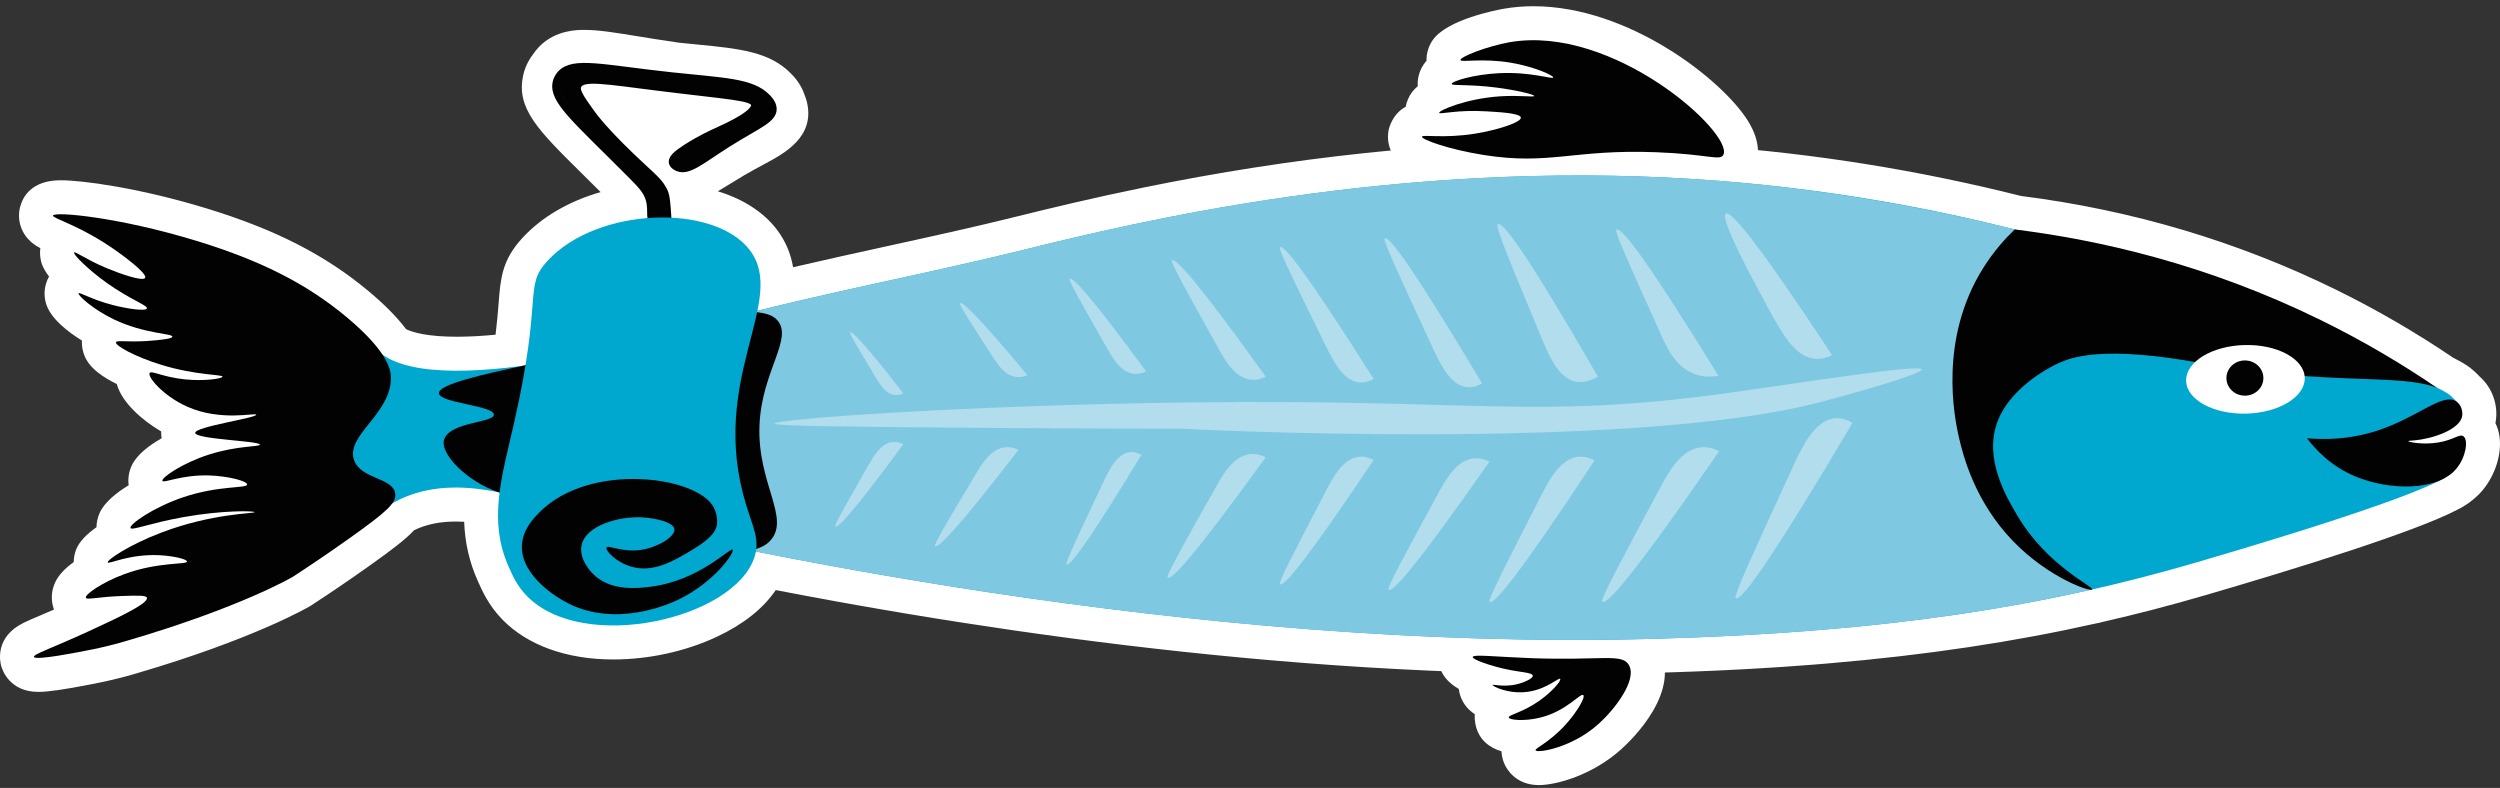
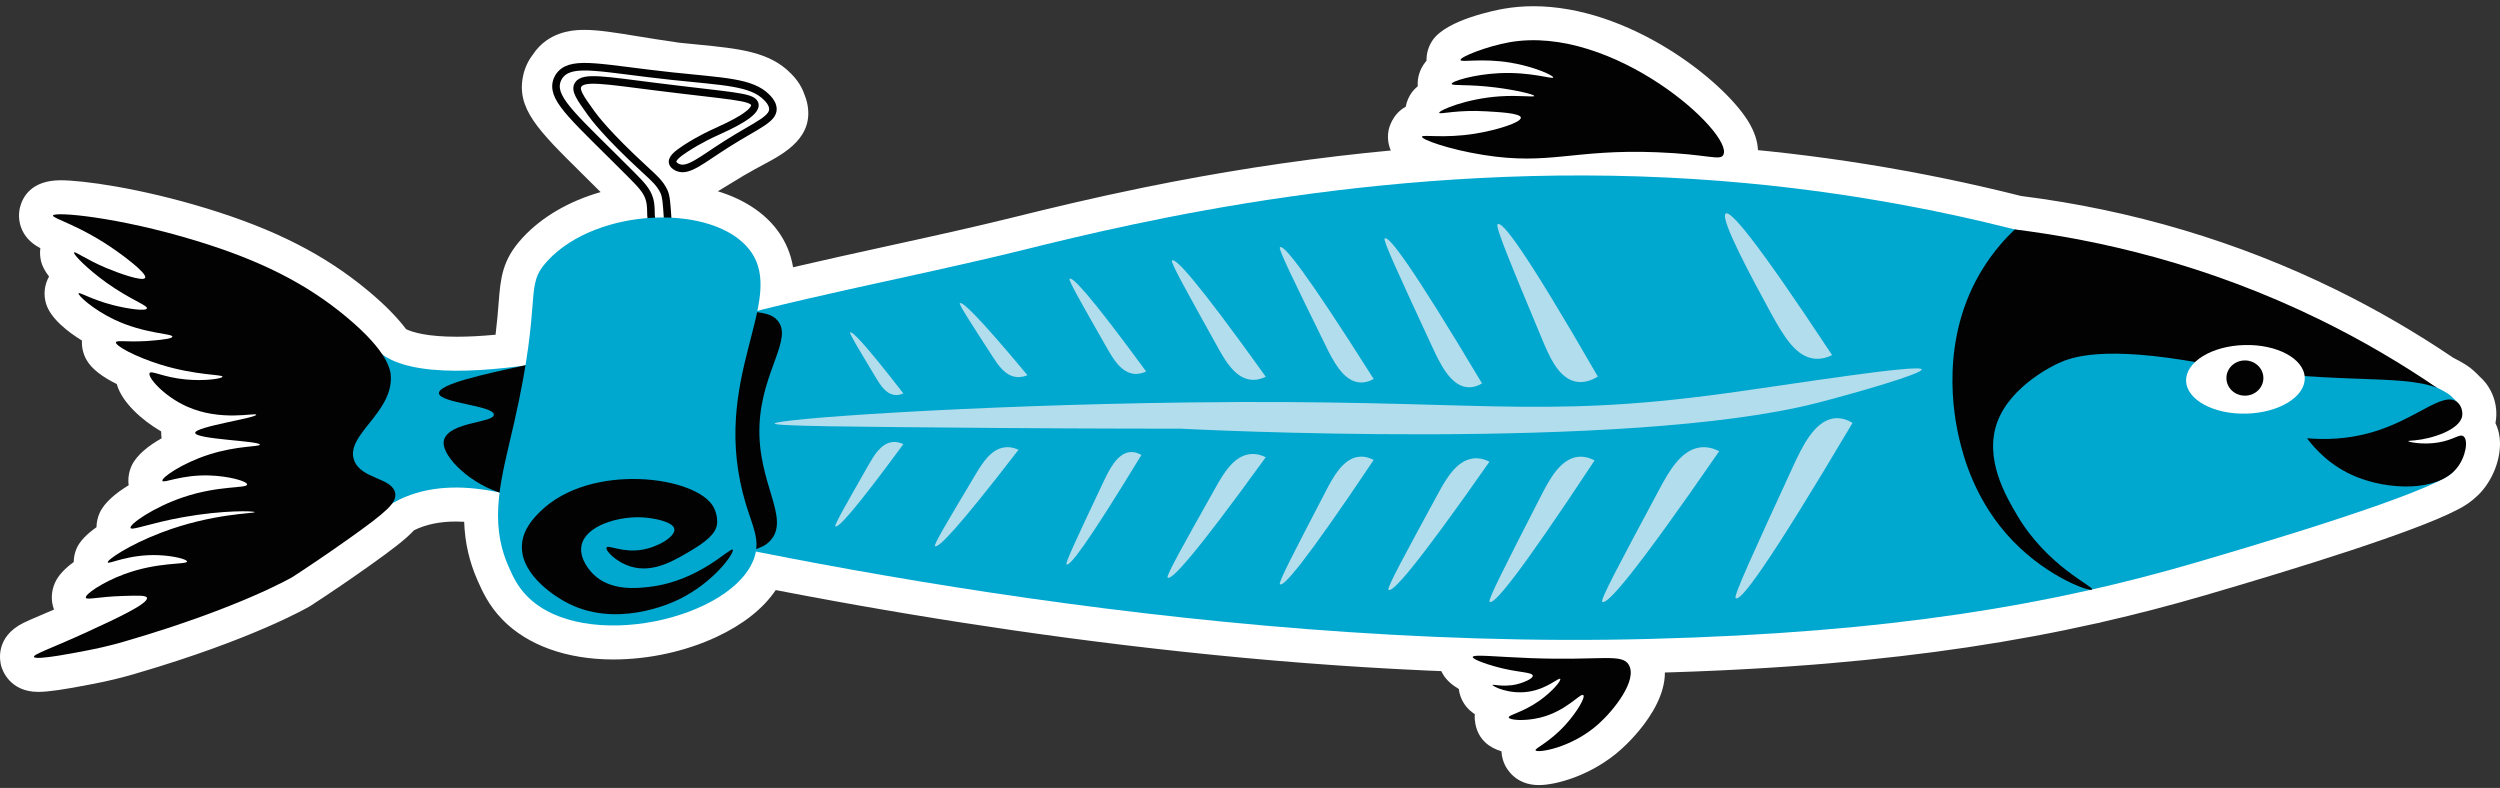
<svg xmlns="http://www.w3.org/2000/svg" width="257" height="81" viewBox="0 0 257 81" fill="none">
  <rect x="0" y="0" width="257" height="81" fill="#333333" stroke="none" />
  <g clip-path="url(#clip0_28_118)">
    <path d="M3.936 71.126C1.008 71.126 0.245 68.903 0.122 68.458C-0.011 67.985 -0.54 65.489 2.426 64.025C2.856 63.813 3.403 63.58 4.16 63.258C4.576 63.081 5.037 62.885 5.551 62.661C5.22 61.767 5.256 60.792 5.652 59.905C6.014 59.098 6.739 58.383 7.579 57.778C7.583 57.322 7.673 56.863 7.851 56.432C8.18 55.636 8.953 54.88 9.918 54.198C9.925 53.706 10.031 53.212 10.236 52.749C10.723 51.653 11.924 50.674 13.227 49.883C13.139 49.215 13.239 48.518 13.53 47.883C14.046 46.756 15.306 45.797 16.613 45.057C16.597 44.944 16.585 44.828 16.578 44.708C16.57 44.588 16.568 44.47 16.571 44.354C14.565 43.187 12.589 41.38 12.043 39.609C12.03 39.566 12.018 39.524 12.006 39.481C10.602 38.791 9.389 37.937 8.85 36.919C8.533 36.32 8.389 35.664 8.426 35.011C6.982 34.118 5.187 32.741 4.729 31.196C4.453 30.265 4.568 29.262 5.042 28.427C4.296 27.449 4.205 26.84 4.156 26.516C4.105 26.18 4.104 25.841 4.149 25.509C4.116 25.492 4.083 25.475 4.051 25.457C2.077 24.404 1.744 22.563 2.059 21.306C2.322 20.266 3.212 18.532 6.235 18.532C8.458 18.532 14.283 19.301 21.224 21.42C28.301 23.582 33.448 26.214 37.914 29.953C39.559 31.329 40.819 32.606 41.744 33.837C42.433 34.17 43.925 34.616 46.974 34.616C48.166 34.616 49.495 34.546 50.944 34.408C51.109 33.064 51.191 32.017 51.257 31.17C51.459 28.601 51.605 26.744 53.702 24.461C55.686 22.303 58.495 20.676 61.745 19.747C61.047 19.05 60.403 18.413 59.811 17.828C55.307 13.377 53.046 11.142 53.784 7.752C53.95 6.986 54.283 6.264 54.755 5.644C54.962 5.324 55.201 5.024 55.447 4.779C57.122 3.073 59.354 3.073 60.088 3.073C61.535 3.073 63.241 3.351 65.602 3.736C66.821 3.934 68.201 4.159 69.794 4.387C70.47 4.458 71.105 4.52 71.701 4.578C76.007 5.001 79.118 5.306 81.327 7.578C81.606 7.864 82.329 8.603 82.71 9.754C82.815 10.007 82.897 10.259 82.957 10.518C83.786 14.078 80.652 15.758 78.578 16.87C77.954 17.204 77.247 17.583 76.461 18.044C75.922 18.361 75.436 18.662 74.996 18.934C74.578 19.194 74.18 19.44 73.794 19.665C76.387 20.454 78.496 21.804 79.864 23.605C80.811 24.852 81.309 26.169 81.529 27.472C84.739 26.722 87.954 26.017 91.096 25.328C93.445 24.814 95.875 24.281 98.253 23.74C98.943 23.583 99.634 23.425 100.324 23.264C100.687 23.179 101.05 23.094 101.413 23.008C102.246 22.811 103.078 22.611 103.909 22.407L104.306 22.31C108.163 21.355 112.432 20.328 117.495 19.292C132.897 16.14 147.992 14.542 162.36 14.542C166.431 14.542 170.506 14.671 174.473 14.925C174.962 14.956 175.447 14.99 175.931 15.025C186.626 15.796 197.336 17.519 207.76 20.146C219.15 21.582 230.042 24.823 240.137 29.779C244.287 31.817 248.342 34.171 252.194 36.778C253.244 37.31 253.844 37.691 254.296 38.111L254.361 38.172C254.504 38.304 254.718 38.501 254.951 38.752C256.201 39.865 256.839 41.639 256.559 43.332C256.549 43.387 256.54 43.442 256.529 43.496C256.741 43.927 256.885 44.404 256.953 44.913C257.189 46.67 256.519 48.807 255.247 50.355C254.974 50.688 254.657 51.004 254.279 51.322C254.164 51.42 254.016 51.535 253.862 51.646C253.46 51.939 253.027 52.199 252.573 52.42C248.23 54.688 236.155 58.427 226.766 61.17C223.149 62.227 219.644 63.139 216.061 63.956C215.883 64.011 215.7 64.053 215.513 64.08C206.973 65.999 197.996 67.343 188.078 68.187L187.805 68.211C187.371 68.247 186.932 68.283 186.49 68.318L186.101 68.348C185.294 68.411 184.481 68.471 183.657 68.527L183.223 68.557L181.3 68.68L180.414 68.732C180.015 68.755 178.527 68.836 178.527 68.836C177.879 68.869 177.223 68.901 176.561 68.931L176.328 68.942C175.706 68.969 175.082 68.995 174.454 69.02L174.075 69.035C173.408 69.06 172.768 69.083 172.122 69.104L171.924 69.11C171.179 69.134 170.425 69.157 169.662 69.177L169.168 69.187C168.405 69.206 167.642 69.221 166.879 69.234C166.521 69.24 166.165 69.245 165.808 69.249C165.115 69.258 164.421 69.265 163.728 69.269L162.927 69.275L161.996 69.276C161.415 69.276 160.833 69.275 160.252 69.272C159.904 69.27 159.556 69.267 159.207 69.264C158.546 69.259 157.886 69.251 157.226 69.242L156.301 69.229C155.417 69.213 154.533 69.194 153.65 69.172L152.644 69.145C151.997 69.127 151.353 69.107 150.709 69.085L149.716 69.052C148.839 69.02 147.962 68.985 147.088 68.947L146.156 68.904C145.508 68.874 144.861 68.842 144.216 68.809L143.189 68.755C142.32 68.708 141.45 68.659 140.582 68.606L139.783 68.555C139.112 68.512 138.442 68.469 137.773 68.423L136.74 68.351C135.991 68.298 135.244 68.243 134.499 68.186L133.602 68.116C132.868 68.058 132.136 67.998 131.405 67.937L130.391 67.85C129.722 67.792 129.055 67.733 128.39 67.672L127.663 67.606C126.814 67.527 125.968 67.445 125.125 67.361L124.177 67.266C123.538 67.201 122.9 67.135 122.265 67.067L121.466 66.983C120.627 66.893 119.795 66.801 118.965 66.707L118.113 66.609C117.475 66.536 116.842 66.462 116.212 66.387L115.416 66.292C114.582 66.191 113.754 66.088 112.931 65.984L112.255 65.898C111.592 65.813 110.933 65.728 110.277 65.641L109.53 65.542C108.7 65.431 107.875 65.319 107.056 65.205L106.644 65.147C105.923 65.046 105.206 64.945 104.494 64.842L103.831 64.746C102.184 64.506 100.52 64.256 98.886 64.001L98.346 63.917C97.556 63.793 96.769 63.668 95.991 63.543L95.941 63.535C95.107 63.4 94.282 63.264 93.463 63.128L93.122 63.071C92.338 62.94 91.56 62.808 90.79 62.676L90.724 62.664C89.905 62.524 89.086 62.381 88.275 62.238L88.143 62.214C87.364 62.076 86.587 61.937 85.819 61.798L85.745 61.784C83.763 61.424 81.753 61.047 79.746 60.66C78.461 62.558 76.402 64.195 73.67 65.471C70.466 66.968 66.692 67.793 63.044 67.793C58.261 67.793 54.211 66.334 51.64 63.684C50.225 62.226 49.57 60.746 49.091 59.666C48.246 57.755 47.794 55.79 47.717 53.639C47.429 53.623 47.146 53.614 46.868 53.614C45.206 53.614 43.793 53.907 42.566 54.508C41.667 55.473 40.294 56.513 38.002 58.143C36.011 59.56 33.989 60.937 31.992 62.236L31.925 62.28L31.857 62.32C31.623 62.457 25.99 65.729 13.987 69.235C12.608 69.65 11.022 70.033 9.503 70.319L9.31 70.356C6.543 70.895 4.936 71.126 3.936 71.126Z" fill="white" />
    <path d="M156.94 19.792C155.326 19.792 153.691 19.657 151.941 19.377C147.236 18.628 144.345 17.535 143.347 16.131C142.785 15.34 142.569 14.383 142.738 13.437C142.778 13.215 143.092 11.752 144.509 10.97C144.605 10.43 144.827 9.914 145.164 9.462C145.323 9.249 145.519 9.05 145.745 8.863C145.68 7.96 145.981 7.031 146.586 6.314C146.606 6.29 146.626 6.267 146.647 6.244C146.628 5.502 146.841 4.774 147.27 4.141C148.732 1.985 153.965 1.009 154.557 0.904C155.55 0.729 156.588 0.64 157.639 0.64C167.438 0.64 177.059 8.2 179.691 12.432C181.112 14.716 180.805 16.425 180.297 17.456C179.968 18.123 178.942 19.677 176.53 19.677C176.02 19.677 175.513 19.614 174.812 19.527C173.843 19.408 172.381 19.227 170.179 19.142C169.468 19.115 168.764 19.101 168.089 19.101C165.545 19.101 163.658 19.292 161.834 19.476C160.22 19.638 158.697 19.792 156.941 19.792L156.94 19.792Z" fill="white" />
    <path d="M158.197 80.707C155.831 80.707 154.905 79.079 154.678 78.58C154.54 78.279 154.374 77.805 154.348 77.235C153.18 76.882 151.982 76.098 151.665 74.391C151.614 74.116 151.581 73.782 151.609 73.417C151.281 73.2 150.993 72.952 150.762 72.673C150.318 72.138 150.046 71.497 149.967 70.828C148.637 70.056 147.642 68.871 147.947 66.982C148.066 66.257 148.714 63.914 152.129 63.914C152.737 63.914 153.526 63.959 154.524 64.017C155.399 64.068 156.39 64.125 157.496 64.166C158.549 64.205 159.563 64.224 160.597 64.224C161.728 64.224 162.658 64.201 163.478 64.182C164.094 64.167 164.623 64.154 165.077 64.154C166.373 64.154 169.071 64.154 170.483 66.628C172.979 70.998 167.755 76.039 166.683 77.005C163.664 79.722 159.955 80.707 158.197 80.707L158.197 80.707Z" fill="white" />
-     <path d="M67.194 23.302C66.329 22.614 66.901 21.671 66.577 20.406C66.352 19.523 65.795 18.905 64.713 17.739C59.342 11.956 56.976 9.91 57.434 8.107C57.553 7.637 57.823 7.343 57.917 7.249C59.267 5.876 62.237 6.839 69.324 7.849C74.576 8.599 77.489 8.718 78.993 10.375C79.176 10.577 79.457 10.891 79.553 11.307C79.852 12.589 78.012 13.084 74.694 15.03C72.088 16.558 70.679 17.745 69.626 17.268C69.576 17.246 69.257 17.1 69.133 16.858C68.891 16.38 69.58 15.87 70.498 15.318C72.013 14.408 73.347 13.869 73.665 13.739C75.028 13.175 78.1 11.907 77.716 10.953C77.418 10.211 75.212 10.099 67.747 8.896C62.392 8.034 60.242 7.562 59.666 8.391C59.283 8.943 59.817 9.749 60.857 11.313C61.157 11.764 62.401 13.594 66.196 17.336C67.131 18.258 67.714 18.796 68.092 19.67C68.311 20.172 68.333 20.947 68.379 22.497C68.397 23.106 68.388 23.569 68.054 23.634C67.792 23.686 67.415 23.479 67.194 23.302Z" fill="#030202" />
    <path d="M67.479 23.342C66.591 22.684 67.13 21.722 66.762 20.469C66.506 19.594 65.929 18.996 64.807 17.868C59.239 12.275 56.802 10.313 57.197 8.494C57.3 8.021 57.56 7.718 57.651 7.62C58.952 6.201 61.954 7.06 69.071 7.824C74.346 8.391 77.262 8.409 78.822 10.013C79.013 10.209 79.304 10.513 79.415 10.925C79.757 12.196 77.936 12.755 74.687 14.815C72.137 16.432 70.769 17.667 69.701 17.227C69.65 17.207 69.325 17.072 69.194 16.834C68.935 16.365 69.606 15.831 70.504 15.248C71.987 14.286 73.301 13.701 73.614 13.559C74.957 12.949 77.983 11.575 77.566 10.635C77.242 9.904 75.034 9.869 67.532 8.925C62.15 8.249 59.985 7.852 59.438 8.701C59.075 9.266 59.637 10.053 60.73 11.58C61.045 12.02 62.353 13.806 66.275 17.413C67.241 18.303 67.842 18.82 68.251 19.681C68.487 20.175 68.536 20.948 68.636 22.496C68.675 23.104 68.681 23.567 68.35 23.644C68.09 23.705 67.706 23.511 67.479 23.342Z" stroke="#030202" stroke-width="0.779" stroke-miterlimit="10" />
    <path d="M253 42.894C252.62 44.356 246.862 44.769 247.081 45.829C247.239 46.599 252.058 47.308 252.323 48.145C252.738 49.454 240.034 53.653 225.786 57.817C210.908 62.165 194.464 65.036 169.57 65.683C122.056 66.921 74.131 56.27 57.01 52.167C54.353 51.531 46.563 48.19 40.402 51.701C37.366 53.431 35.465 54.179 33.72 54.051C27.94 53.632 24.83 30.944 28.845 29.142C30.688 28.315 33.279 32.648 34.086 33.346C35.69 34.736 38.077 35.191 38.531 35.73C43.713 41.862 69.57 34.215 69.57 34.215C81.246 30.707 93.309 28.633 105.144 25.702C116.97 22.773 143.353 16.434 174.25 18.412C188.095 19.299 199.416 21.637 207.116 23.587C207.116 23.587 225.242 26.576 234.139 31.552C235.285 32.194 238.057 33.887 242.202 35.846C244.257 36.817 246.348 37.722 248.351 38.798C248.948 39.119 251.379 40.17 251.917 40.67C252.355 41.08 253.272 41.852 253 42.894Z" fill="#00A7CF" />
-     <path d="M210.102 56.985C203.794 51.051 199.49 40.561 202.69 31.067C203.267 29.352 204.465 26.555 207.116 23.587C199.436 21.67 187.72 19.275 174.25 18.412C143.353 16.433 116.97 22.773 105.144 25.703C95.977 27.973 86.674 29.736 77.518 32.042C76.367 36.711 74.331 42.681 76.683 50.438C77.394 52.79 78.133 54.056 77.57 55.843C77.487 56.102 77.375 56.357 77.249 56.608C100.231 61.193 135.003 66.584 169.57 65.684C188.679 65.186 202.802 63.375 215.067 60.596C213.911 59.959 212.043 58.811 210.102 56.985Z" fill="#7EC9E1" />
    <path d="M79.634 43.541C79.623 43.08 99.418 41.655 122.191 41.37C151.948 40.996 157.721 43.136 177.448 40.425C184.019 39.522 197.435 37.373 197.551 37.978C197.635 38.415 190.792 40.387 186.952 41.382C186.951 41.382 186.904 41.394 186.867 41.403C167.183 46.484 121.559 44.079 121.372 44.069C121.37 44.069 111.759 44.069 102.572 43.995C87.285 43.873 79.641 43.812 79.634 43.541Z" fill="#B2DDEC" />
    <path d="M152.352 39.414C144.939 26.994 142.7 24.138 142.341 24.526C142.164 24.717 143.854 28.364 147.236 35.661C148.02 37.352 149.055 39.517 150.691 39.785C151.372 39.896 151.958 39.648 152.352 39.414Z" fill="#B2DDEC" />
    <path d="M153.116 47.463C145.431 58.443 143.109 60.968 142.736 60.625C142.553 60.456 144.306 57.231 147.812 50.781C148.625 49.286 149.697 47.372 151.395 47.135C152.1 47.037 152.708 47.257 153.116 47.463Z" fill="#B2DDEC" />
    <path d="M164.257 38.709C156.721 25.638 154.379 22.635 153.95 23.065C153.709 23.308 155.307 27.14 158.5 34.805C159.25 36.605 160.123 38.632 161.711 39.154C162.729 39.487 163.661 39.078 164.257 38.709Z" fill="#B2DDEC" />
    <path d="M163.919 47.335C155.93 59.451 153.516 62.236 153.129 61.858C152.938 61.672 154.76 58.112 158.405 50.997C159.25 49.346 160.365 47.234 162.13 46.974C162.864 46.864 163.496 47.108 163.919 47.335Z" fill="#B2DDEC" />
-     <path d="M176.653 38.627C169.039 26.264 166.61 23.266 166.163 23.614C165.948 23.782 167.573 27.375 170.824 34.562C171.358 35.742 172.143 37.423 173.743 38.246C174.871 38.826 175.965 38.753 176.653 38.627Z" fill="#B2DDEC" />
    <path d="M176.733 46.385C167.83 59.291 165.139 62.259 164.709 61.857C164.496 61.658 166.526 57.867 170.589 50.285C171.53 48.528 172.772 46.277 174.739 46C175.556 45.883 176.261 46.143 176.733 46.385Z" fill="#B2DDEC" />
    <path d="M188.342 36.507C180.302 24.33 177.871 21.62 177.405 21.955C176.742 22.431 180.263 28.901 181.979 32.056C183.429 34.722 184.668 36.678 186.528 36.87C187.269 36.947 187.905 36.721 188.342 36.507Z" fill="#B2DDEC" />
    <path d="M190.442 43.472C181.541 58.488 178.852 61.942 178.421 61.474C178.209 61.242 180.239 56.832 184.299 48.009C185.241 45.965 186.482 43.347 188.448 43.023C189.267 42.889 189.97 43.19 190.442 43.472Z" fill="#B2DDEC" />
    <path d="M141.213 38.958C134.074 27.67 131.917 25.075 131.571 25.427C131.4 25.601 133.03 28.916 136.286 35.547C137.04 37.084 138.037 39.052 139.614 39.295C140.27 39.396 140.835 39.169 141.213 38.958Z" fill="#B2DDEC" />
    <path d="M141.213 47.285C134.074 57.936 131.917 60.386 131.571 60.052C131.4 59.888 133.03 56.761 136.286 50.504C137.04 49.053 138.037 47.197 139.614 46.967C140.27 46.871 140.835 47.084 141.213 47.285Z" fill="#B2DDEC" />
    <path d="M130.12 38.726C122.98 28.762 120.823 26.469 120.477 26.78C120.306 26.934 121.936 29.862 125.193 35.715C125.947 37.071 126.943 38.809 128.521 39.025C129.177 39.113 129.741 38.914 130.12 38.726Z" fill="#B2DDEC" />
    <path d="M130.12 47.001C122.649 57.323 120.392 59.698 120.03 59.376C119.852 59.216 121.556 56.183 124.964 50.12C125.753 48.714 126.796 46.915 128.447 46.692C129.132 46.6 129.723 46.807 130.12 47.001Z" fill="#B2DDEC" />
    <path d="M117.824 38.185C111.992 30.24 110.231 28.412 109.949 28.66C109.809 28.782 111.139 31.117 113.8 35.785C114.416 36.866 115.23 38.251 116.518 38.422C117.054 38.493 117.515 38.335 117.824 38.185Z" fill="#B2DDEC" />
    <path d="M117.337 46.77C111.635 56.145 109.912 58.301 109.637 58.009C109.5 57.864 110.8 55.111 113.402 49.604C114.005 48.327 114.801 46.692 116.061 46.49C116.583 46.406 117.034 46.594 117.337 46.77Z" fill="#B2DDEC" />
    <path d="M105.621 38.568C100.473 32.395 98.918 30.974 98.669 31.168C98.546 31.263 99.72 33.076 102.069 36.703C102.613 37.544 103.332 38.62 104.468 38.753C104.94 38.808 105.348 38.684 105.621 38.568Z" fill="#B2DDEC" />
    <path d="M104.704 46.236C98.342 54.496 96.421 56.396 96.113 56.139C95.962 56.011 97.412 53.584 100.314 48.731C100.987 47.608 101.875 46.167 103.279 45.989C103.863 45.915 104.367 46.08 104.704 46.236Z" fill="#B2DDEC" />
    <path d="M92.864 40.442C88.809 35.214 87.585 34.011 87.389 34.175C87.292 34.255 88.217 35.791 90.065 38.863C90.494 39.575 91.06 40.485 91.955 40.599C92.328 40.645 92.649 40.54 92.864 40.442Z" fill="#B2DDEC" />
    <path d="M92.864 45.659C87.687 52.705 86.123 54.324 85.872 54.104C85.749 53.996 86.93 51.927 89.292 47.787C89.838 46.829 90.561 45.6 91.705 45.449C92.18 45.386 92.589 45.527 92.864 45.659Z" fill="#B2DDEC" />
    <path d="M73.635 41.962C69.581 38.153 68.356 37.276 68.16 37.395C68.063 37.454 68.988 38.574 70.836 40.811C71.265 41.33 71.831 41.994 72.727 42.075C73.099 42.11 73.42 42.033 73.635 41.962Z" fill="#B2DDEC" />
    <path d="M72.555 45.84C68.501 49.649 67.276 50.526 67.08 50.407C66.983 50.348 67.908 49.228 69.756 46.99C70.185 46.472 70.751 45.808 71.646 45.727C72.019 45.691 72.34 45.769 72.555 45.84Z" fill="#B2DDEC" />
    <path d="M63.465 42.148C60.373 39.654 59.552 39.176 59.451 39.282C59.315 39.428 60.49 40.639 60.95 41.111C61.78 41.963 62.18 42.208 62.65 42.25C62.983 42.281 63.272 42.212 63.465 42.148Z" fill="#B2DDEC" />
    <path d="M62.385 45.654C58.742 49.087 57.641 49.876 57.464 49.768C57.377 49.716 58.208 48.708 59.87 46.691C60.255 46.224 60.764 45.626 61.57 45.552C61.903 45.521 62.192 45.59 62.385 45.654Z" fill="#B2DDEC" />
    <path d="M40.184 38.785C40.171 38.12 39.983 36.24 35.671 32.632C31.462 29.107 26.663 26.735 20.204 24.762C12.049 22.272 5.555 21.734 5.448 22.156C5.371 22.462 8.293 23.17 12.049 25.852C12.378 26.088 15.182 28.09 14.917 28.565C14.686 28.98 12.204 28.084 10.941 27.556C8.844 26.676 7.725 25.81 7.618 25.953C7.484 26.128 9.008 27.672 10.941 29.058C13.378 30.803 15.207 31.39 15.102 31.704C14.997 32.023 13.057 31.738 11.565 31.351C9.386 30.783 8.171 30.001 8.08 30.153C7.969 30.334 9.523 31.792 11.737 32.847C14.869 34.338 17.739 34.27 17.72 34.61C17.708 34.808 16.727 34.909 15.993 34.984C13.373 35.255 12.002 34.916 11.919 35.182C11.812 35.529 13.944 36.701 16.601 37.511C20.169 38.6 22.88 38.488 22.875 38.722C22.871 38.914 21.07 39.205 19.035 39.002C16.734 38.772 15.567 38.052 15.383 38.349C15.137 38.748 16.813 40.718 19.223 41.796C22.725 43.363 26.307 42.387 26.34 42.634C26.384 42.959 20.027 43.869 20.065 44.498C20.106 45.17 26.72 45.318 26.714 45.709C26.712 45.941 24.381 45.798 21.471 46.733C18.677 47.63 16.565 49.128 16.695 49.434C16.81 49.709 18.618 48.797 21.471 48.875C23.482 48.93 25.421 49.463 25.403 49.807C25.383 50.224 22.522 49.876 18.849 51.111C15.754 52.152 13.262 53.92 13.418 54.277C13.545 54.573 15.413 53.774 18.849 53.161C22.969 52.423 26.166 52.52 26.178 52.649C26.192 52.799 21.855 52.75 16.601 54.744C13.207 56.032 10.972 57.587 11.076 57.817C11.173 58.034 13.258 56.94 16.32 57.073C17.833 57.138 19.233 57.488 19.223 57.725C19.209 58.066 16.28 57.726 12.762 59.029C10.513 59.862 8.697 61.116 8.828 61.451C8.928 61.703 10.095 61.341 12.668 61.264C14.237 61.217 15.025 61.193 15.103 61.451C15.285 62.05 11.901 63.61 9.11 64.896C5.38 66.616 3.412 67.252 3.489 67.527C3.606 67.947 8.377 66.975 8.858 66.885C11.161 66.452 12.836 65.932 13.007 65.882C24.732 62.457 30.086 59.308 30.086 59.308C31.531 58.368 33.569 57.008 35.977 55.296C39.781 52.59 40.752 51.699 40.632 50.75C40.419 49.072 37.066 49.29 36.389 47.272C35.533 44.723 40.257 42.525 40.184 38.785Z" fill="#030202" />
    <path d="M79.866 32.877C79.325 32.304 78.621 32.202 77.517 32.042C73.849 31.511 70.822 33.341 69.569 34.214L69.568 34.215H69.565C65.081 35.168 59.764 36.305 53.771 37.599C49.732 38.471 45.063 39.498 45.123 40.429C45.189 41.438 50.767 41.69 50.769 42.625C50.772 43.471 46.341 43.346 45.673 45.134C45.128 46.59 48 49.496 51.226 50.596C52.144 50.909 52.748 50.959 53.671 51.094C55.897 51.418 58.017 52.075 62.166 53.377C71.176 56.203 73.685 57.782 77.248 56.608C78.103 56.326 78.676 56.137 79.189 55.574C81.294 53.265 77.83 49.684 78.075 43.716C78.305 38.104 81.636 34.751 79.866 32.877Z" fill="#030202" />
    <path d="M52.283 58.244C50.172 53.472 51.571 49.069 52.832 43.546C55.861 30.267 53.795 29.524 56.275 26.825C61.39 21.262 73.415 20.892 77.081 25.718C81.038 30.927 72.767 38.917 76.682 51.84C77.395 54.191 78.134 55.458 77.569 57.243C75.561 63.606 59.956 67.237 54.148 61.251C53.164 60.238 52.706 59.199 52.283 58.244Z" fill="#00A7CF" />
    <path d="M207.117 23.587C206.196 24.464 204.984 25.777 203.863 27.567C199.316 34.828 200.863 42.802 201.413 45.118C201.827 46.856 203.012 51.578 206.968 55.656C210.574 59.372 214.884 60.88 215.068 60.595C215.264 60.29 210.477 58.227 207.383 53.003C206.228 51.054 203.897 47.118 205.353 43.308C206.776 39.58 211.241 37.505 211.602 37.34C212.95 36.723 216.2 35.476 226.352 37.34C239.117 39.681 246.668 38.341 250.532 39.872C247.072 37.512 243.099 35.127 238.597 32.916C226.742 27.095 215.616 24.641 207.117 23.587Z" fill="#030202" />
    <path d="M237.158 45.053C238.01 46.188 239.605 47.936 242.175 48.997C245.552 50.389 250.55 50.567 252.547 48.138C253.501 46.976 253.768 45.223 253.238 44.847C252.844 44.567 252.251 45.22 250.671 45.485C249.059 45.755 247.56 45.433 247.563 45.349C247.564 45.308 247.931 45.296 248.224 45.269C249.98 45.116 252.875 44.197 253.112 42.761C253.187 42.303 253.023 41.612 252.508 41.266C251.055 40.289 248.353 43.112 243.907 44.42C241.344 45.174 238.981 45.209 237.158 45.053Z" fill="#030202" />
    <path d="M236.929 38.833C236.986 40.78 234.302 42.431 230.932 42.522C227.566 42.611 224.79 41.105 224.733 39.157C224.677 37.208 227.36 35.559 230.726 35.47C234.095 35.378 236.872 36.884 236.929 38.833Z" fill="white" />
    <path d="M232.676 38.812C232.704 39.813 231.877 40.648 230.831 40.673C229.78 40.703 228.905 39.915 228.877 38.912C228.847 37.913 229.675 37.079 230.724 37.054C231.771 37.024 232.645 37.812 232.676 38.812Z" fill="#030202" />
    <path d="M75.324 56.507C75.543 56.768 73.475 59.826 69.765 61.63C69.016 61.995 63.193 64.718 58.038 61.828C57.55 61.555 53.515 59.292 53.652 56.081C53.723 54.414 54.891 53.224 55.516 52.605C60.688 47.477 71.675 48.939 73.363 52.148C73.864 53.104 73.699 53.971 73.699 53.971C73.599 54.491 73.249 55.271 71.283 56.451C69.404 57.578 67.207 58.953 64.851 58.242C63.322 57.781 62.208 56.591 62.354 56.289C62.508 55.972 63.954 56.833 65.943 56.521C67.652 56.252 69.418 55.17 69.327 54.4C69.239 53.649 67.273 53.245 65.972 53.182C63.549 53.064 60.171 54.047 59.778 56.083C59.502 57.515 60.779 58.818 61.003 59.038C62.769 60.779 65.501 60.484 66.823 60.322C71.945 59.694 75.079 56.216 75.324 56.507Z" fill="#030202" />
    <path d="M177.163 15.912C178.246 13.713 165.835 2.463 155.162 4.345C152.91 4.742 150.074 5.848 150.141 6.171C150.199 6.446 152.309 5.947 155.29 6.443C157.778 6.859 159.723 7.777 159.673 7.969C159.62 8.171 157.376 7.368 154.131 7.522C151.48 7.648 149.2 8.363 149.232 8.626C149.257 8.846 150.902 8.633 153.761 8.993C155.773 9.247 157.735 9.701 157.714 9.866C157.696 10.011 156.191 9.77 154.177 9.904C150.678 10.14 147.894 11.363 147.947 11.6C147.99 11.79 149.843 11.252 152.852 11.448C153.903 11.517 156.292 11.612 156.344 12.088C156.398 12.589 153.842 13.388 151.628 13.742C148.439 14.255 146.222 13.805 146.177 14.053C146.127 14.335 148.876 15.351 152.491 15.927C159.342 17.02 161.677 15.319 170.313 15.651C175.585 15.853 176.839 16.569 177.163 15.912Z" fill="#030202" />
    <path d="M167.448 68.359C168.337 69.915 165.968 72.946 164.344 74.409C161.557 76.917 158.001 77.445 157.858 77.132C157.76 76.917 159.269 76.346 160.952 74.482C162.134 73.172 162.998 71.674 162.762 71.456C162.482 71.197 161.036 73.121 158.291 73.781C156.683 74.166 155.15 74.025 155.1 73.753C155.05 73.481 156.517 73.265 158.27 72.02C159.585 71.086 160.519 69.96 160.388 69.792C160.247 69.609 159.056 70.826 157.104 71.11C155.094 71.403 153.411 70.544 153.437 70.41C153.455 70.31 154.926 70.777 156.561 70.149C156.767 70.07 157.601 69.75 157.566 69.458C157.526 69.12 156.348 69.136 154.654 68.756C153.177 68.424 151.354 67.8 151.396 67.538C151.445 67.24 153.889 67.529 157.367 67.657C164.65 67.927 166.748 67.132 167.448 68.359Z" fill="#030202" />
  </g>
  <defs>
    <clipPath id="clip0_28_118">
      <rect width="257" height="80.067" fill="white" transform="translate(0 0.64)" />
    </clipPath>
  </defs>
</svg>